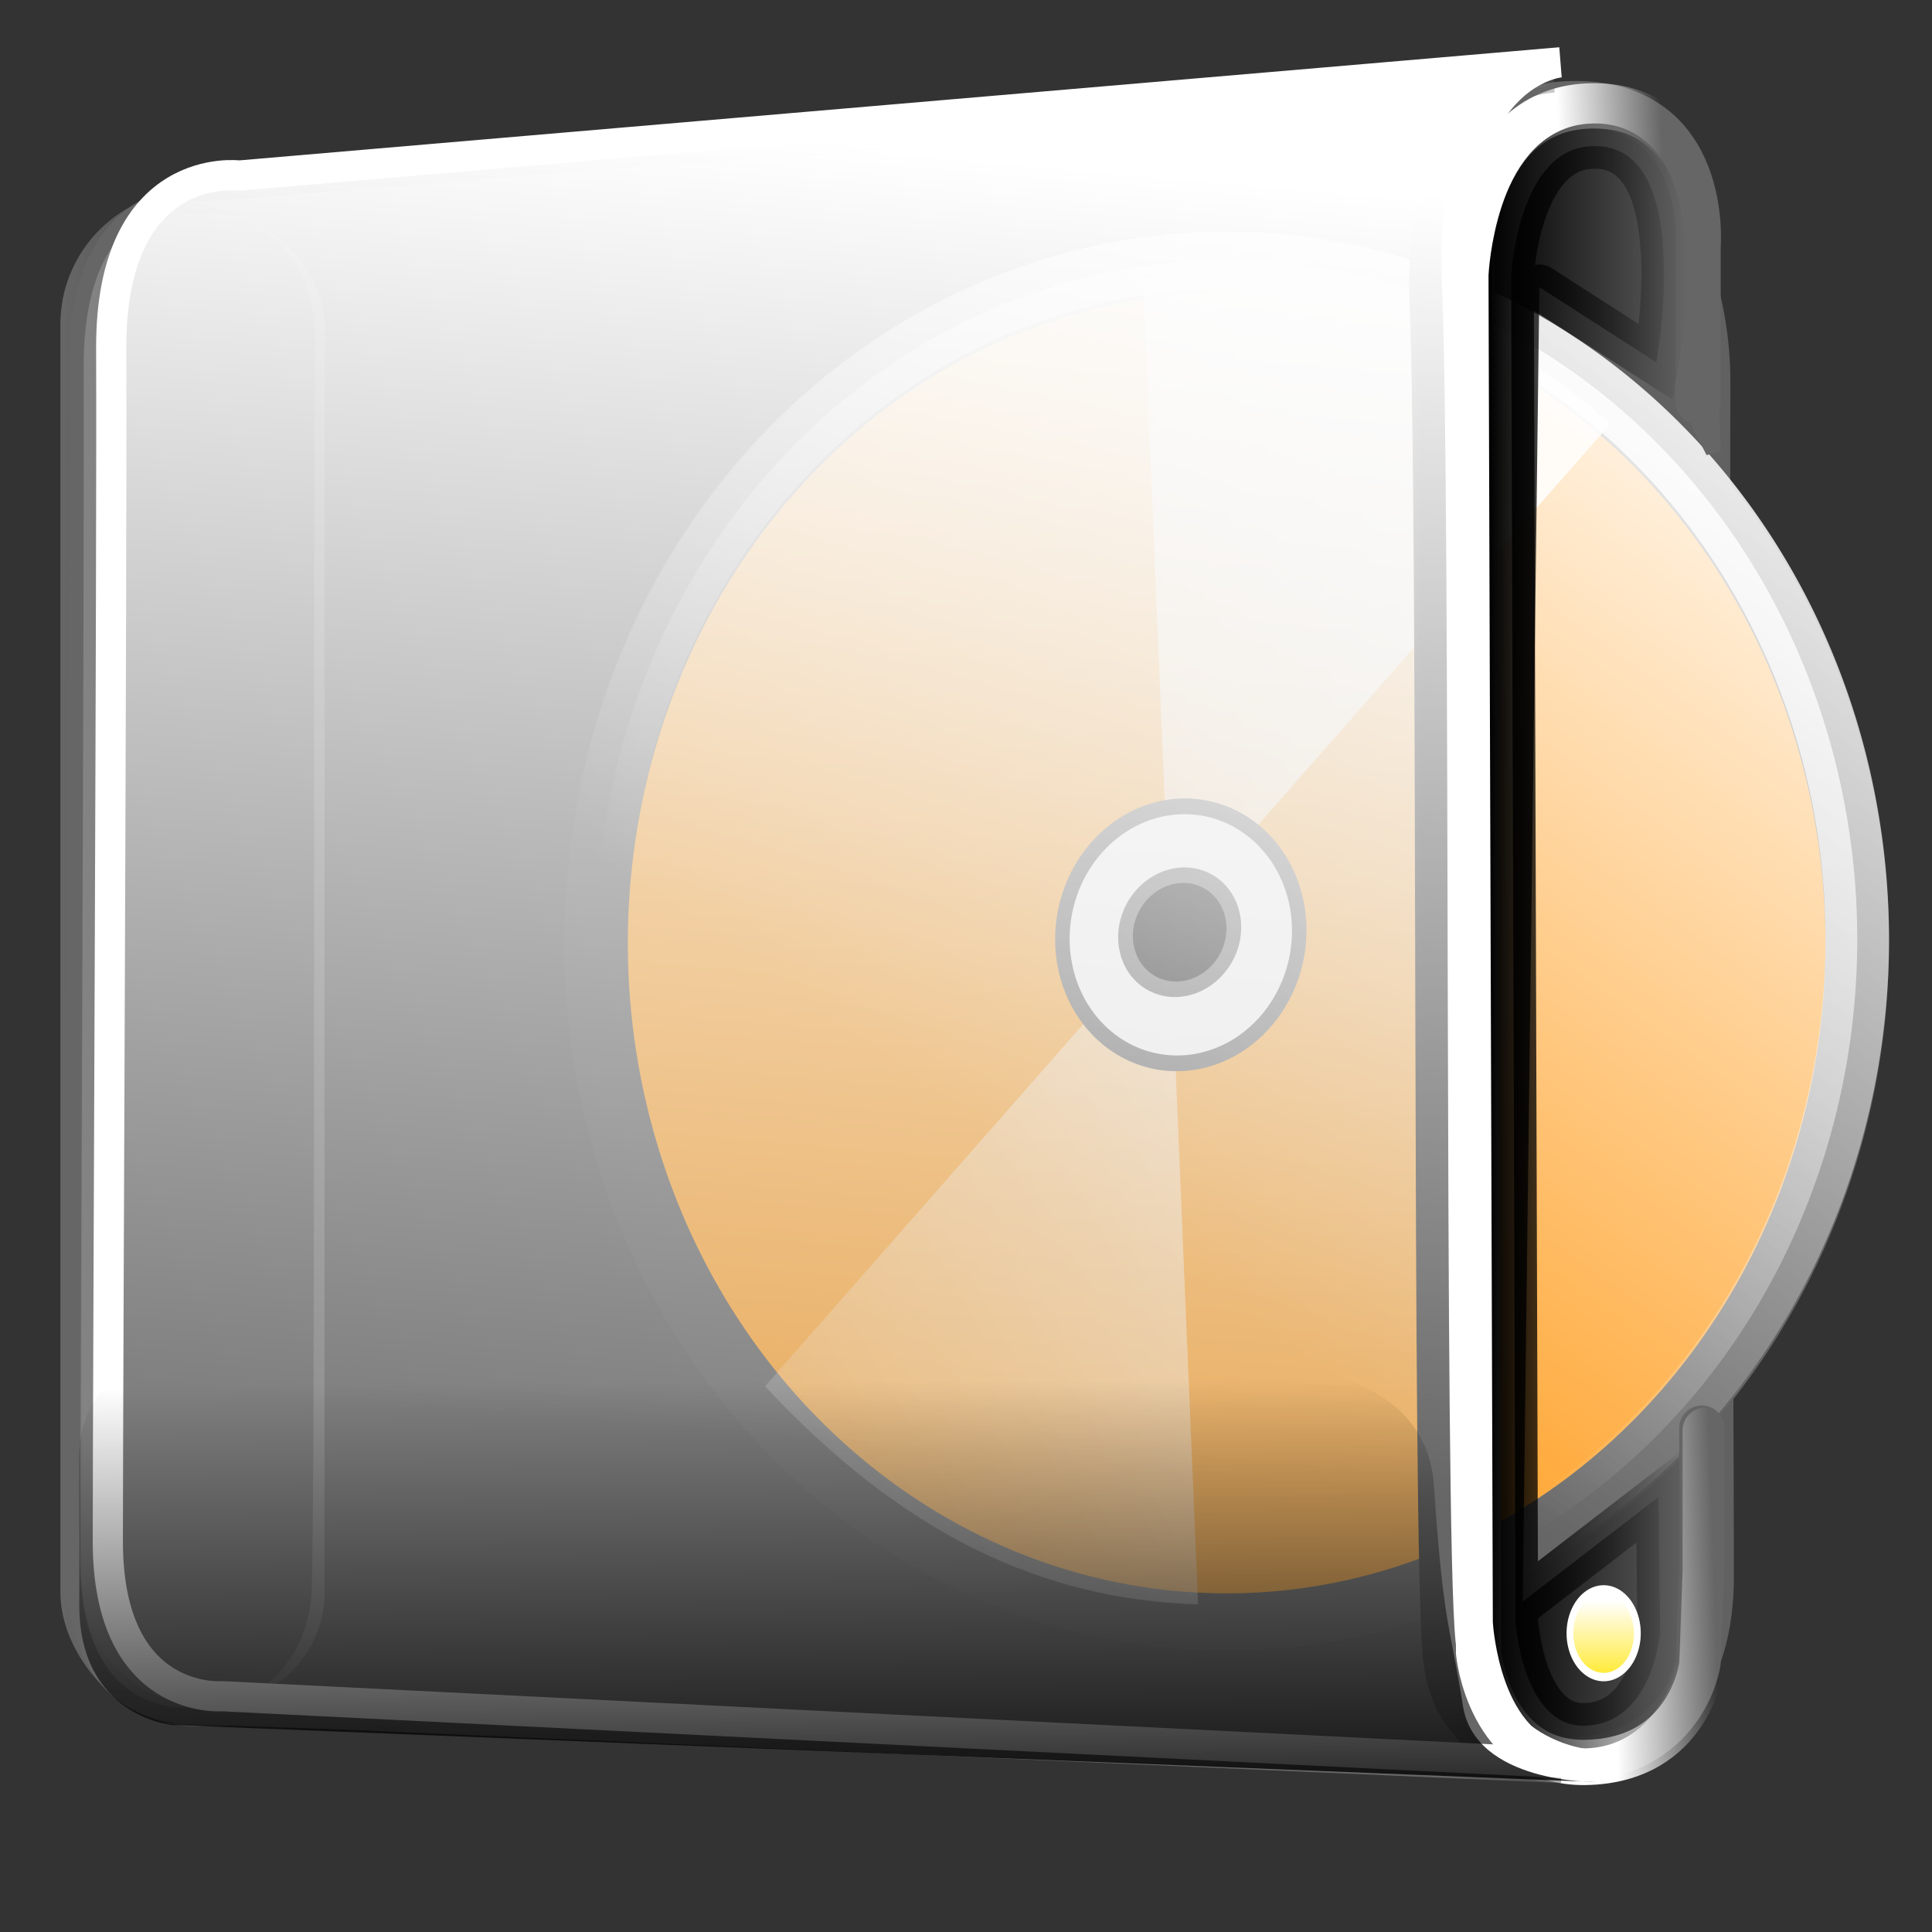
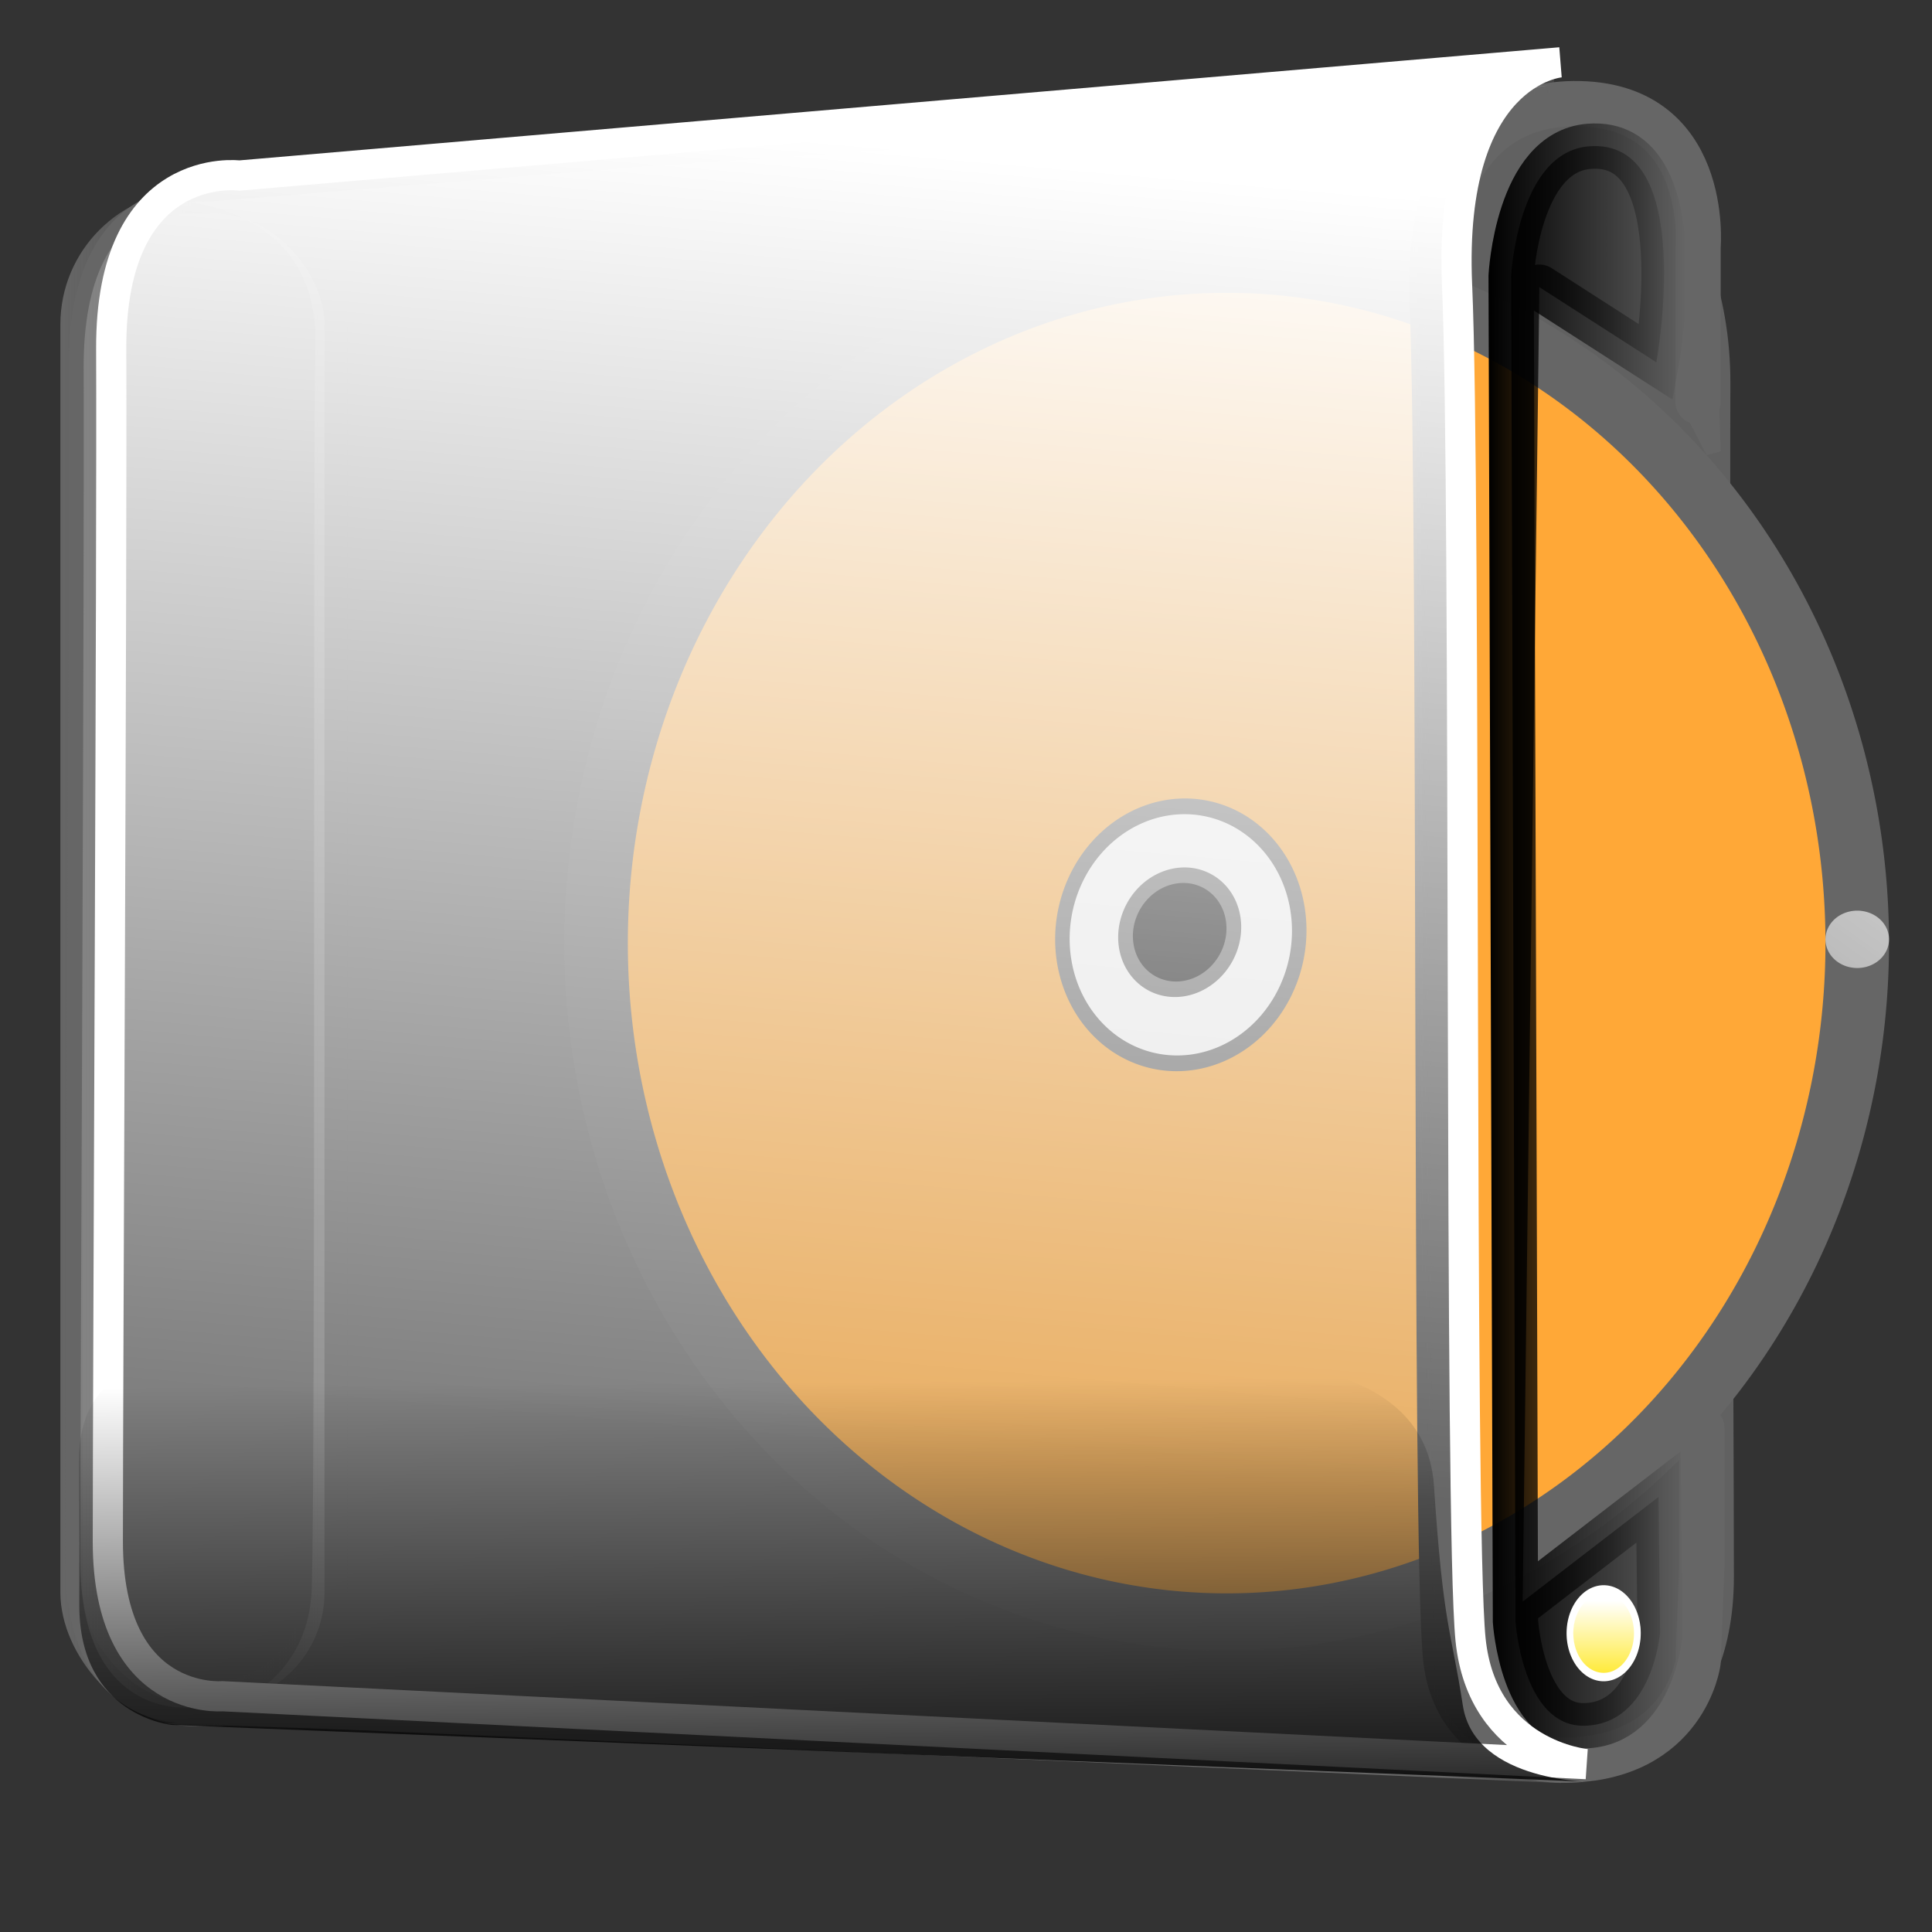
<svg xmlns="http://www.w3.org/2000/svg" xmlns:ns1="http://inkscape.sourceforge.net/DTD/sodipodi-0.dtd" xmlns:ns2="http://www.inkscape.org/namespaces/inkscape" xmlns:xlink="http://www.w3.org/1999/xlink" width="128px" height="128px" id="svg2" ns1:version="0.32" ns2:version="0.43" ns1:docbase="/home/matteo/.icons/glass-icons/scalable/devices" ns1:docname="gnome-dev-removable.svg">
  <rect width="100%" height="100%" fill="#333333" stroke="none" />
  <defs id="defs4">
    <linearGradient ns2:collect="always" id="linearGradient37054">
      <stop style="stop-color:#000000;stop-opacity:1;" offset="0" id="stop37056" />
      <stop style="stop-color:#000000;stop-opacity:0;" offset="1" id="stop37058" />
    </linearGradient>
    <linearGradient ns2:collect="always" id="linearGradient36173">
      <stop style="stop-color:#000000;stop-opacity:1;" offset="0" id="stop36175" />
      <stop style="stop-color:#000000;stop-opacity:0;" offset="1" id="stop36177" />
    </linearGradient>
    <linearGradient ns2:collect="always" id="linearGradient32661">
      <stop style="stop-color:#ffffff;stop-opacity:1;" offset="0" id="stop32663" />
      <stop style="stop-color:#ffffff;stop-opacity:0;" offset="1" id="stop32665" />
    </linearGradient>
    <linearGradient ns2:collect="always" id="linearGradient30013">
      <stop style="stop-color:#ffffff;stop-opacity:1;" offset="0" id="stop30015" />
      <stop style="stop-color:#ffffff;stop-opacity:0;" offset="1" id="stop30017" />
    </linearGradient>
    <linearGradient ns2:collect="always" id="linearGradient30005">
      <stop style="stop-color:#ffffff;stop-opacity:1;" offset="0" id="stop30007" />
      <stop style="stop-color:#ffffff;stop-opacity:0;" offset="1" id="stop30009" />
    </linearGradient>
    <linearGradient ns2:collect="always" id="linearGradient21066">
      <stop style="stop-color:#000000;stop-opacity:1;" offset="0" id="stop21068" />
      <stop style="stop-color:#000000;stop-opacity:0;" offset="1" id="stop21070" />
    </linearGradient>
    <linearGradient ns2:collect="always" id="linearGradient17554">
      <stop style="stop-color:#ffffff;stop-opacity:1;" offset="0" id="stop17556" />
      <stop style="stop-color:#ffffff;stop-opacity:0;" offset="1" id="stop17558" />
    </linearGradient>
    <linearGradient ns2:collect="always" id="linearGradient16669">
      <stop style="stop-color:#666666;stop-opacity:1;" offset="0" id="stop16671" />
      <stop style="stop-color:#666666;stop-opacity:0;" offset="1" id="stop16673" />
    </linearGradient>
    <linearGradient ns2:collect="always" id="linearGradient9395">
      <stop style="stop-color:#ffffff;stop-opacity:1;" offset="0" id="stop9397" />
      <stop style="stop-color:#ffffff;stop-opacity:0;" offset="1" id="stop9399" />
    </linearGradient>
    <linearGradient id="linearGradient5832">
      <stop style="stop-color:#ffffff;stop-opacity:1;" offset="0" id="stop5834" />
      <stop style="stop-color:#ffffff;stop-opacity:0;" offset="1" id="stop5836" />
    </linearGradient>
    <linearGradient ns2:collect="always" id="linearGradient3195">
      <stop style="stop-color:#666666;stop-opacity:1;" offset="0" id="stop3197" />
      <stop style="stop-color:#666666;stop-opacity:0;" offset="1" id="stop3199" />
    </linearGradient>
    <linearGradient ns2:collect="always" id="linearGradient21916">
      <stop style="stop-color:#ffffff;stop-opacity:1;" offset="0" id="stop21918" />
      <stop style="stop-color:#ffffff;stop-opacity:0;" offset="1" id="stop21920" />
    </linearGradient>
    <linearGradient ns2:collect="always" id="linearGradient23490">
      <stop style="stop-color:#6bb8da;stop-opacity:1;" offset="0" id="stop23492" />
      <stop style="stop-color:#6bb8da;stop-opacity:0;" offset="1" id="stop23494" />
    </linearGradient>
    <linearGradient ns2:collect="always" id="linearGradient21683">
      <stop style="stop-color:#ffffff;stop-opacity:1;" offset="0" id="stop21685" />
      <stop style="stop-color:#ffffff;stop-opacity:0;" offset="1" id="stop21687" />
    </linearGradient>
    <linearGradient ns2:collect="always" id="linearGradient18175">
      <stop style="stop-color:#666666;stop-opacity:1;" offset="0" id="stop18177" />
      <stop style="stop-color:#666666;stop-opacity:0;" offset="1" id="stop18179" />
    </linearGradient>
    <linearGradient ns2:collect="always" id="linearGradient17294">
      <stop style="stop-color:#ebebeb;stop-opacity:1;" offset="0" id="stop17296" />
      <stop style="stop-color:#ebebeb;stop-opacity:0;" offset="1" id="stop17298" />
    </linearGradient>
    <linearGradient ns2:collect="always" id="linearGradient16411">
      <stop style="stop-color:#666666;stop-opacity:1;" offset="0" id="stop16413" />
      <stop style="stop-color:#666666;stop-opacity:0;" offset="1" id="stop16415" />
    </linearGradient>
    <linearGradient ns2:collect="always" id="linearGradient14657">
      <stop style="stop-color:#ffffff;stop-opacity:1;" offset="0" id="stop14659" />
      <stop style="stop-color:#ffffff;stop-opacity:0;" offset="1" id="stop14661" />
    </linearGradient>
    <linearGradient ns2:collect="always" id="linearGradient9367">
      <stop style="stop-color:#000000;stop-opacity:1;" offset="0" id="stop9369" />
      <stop style="stop-color:#000000;stop-opacity:0;" offset="1" id="stop9371" />
    </linearGradient>
    <linearGradient ns2:collect="always" id="linearGradient8484">
      <stop style="stop-color:#000000;stop-opacity:1;" offset="0" id="stop8486" />
      <stop style="stop-color:#000000;stop-opacity:0;" offset="1" id="stop8488" />
    </linearGradient>
    <linearGradient ns2:collect="always" id="linearGradient5847">
      <stop style="stop-color:#ffffff;stop-opacity:1;" offset="0" id="stop5849" />
      <stop style="stop-color:#ffffff;stop-opacity:0;" offset="1" id="stop5851" />
    </linearGradient>
    <linearGradient id="linearGradient10903">
      <stop style="stop-color:#000000;stop-opacity:0.167;" offset="0" id="stop10905" />
      <stop style="stop-color:#000000;stop-opacity:0;" offset="1" id="stop10907" />
    </linearGradient>
    <linearGradient id="linearGradient4963">
      <stop style="stop-color:#ffffff;stop-opacity:0.823;" offset="0" id="stop4965" />
      <stop style="stop-color:#ffffff;stop-opacity:0;" offset="1" id="stop4967" />
    </linearGradient>
    <linearGradient id="linearGradient4953">
      <stop style="stop-color:#dadada;stop-opacity:1;" offset="0" id="stop4955" />
      <stop style="stop-color:#aaaaaa;stop-opacity:1;" offset="1" id="stop4957" />
    </linearGradient>
    <linearGradient id="linearGradient4215">
      <stop style="stop-color:#dddddd;stop-opacity:1;" offset="0" id="stop4217" />
      <stop style="stop-color:#bfbfbf;stop-opacity:1;" offset="1" id="stop4219" />
    </linearGradient>
    <linearGradient ns2:collect="always" xlink:href="#linearGradient5847" id="linearGradient5853" x1="44.194" y1="18.406" x2="47.376" y2="64.197" gradientUnits="userSpaceOnUse" gradientTransform="translate(2.261355e-5,3.30552e-7)" />
    <linearGradient ns2:collect="always" xlink:href="#linearGradient8484" id="linearGradient8490" x1="102" y1="17.965" x2="102" y2="61.886" gradientUnits="userSpaceOnUse" gradientTransform="translate(2.261355e-5,-6.69448e-7)" />
    <linearGradient ns2:collect="always" xlink:href="#linearGradient9367" id="linearGradient9373" x1="60.537" y1="143.917" x2="62.853" y2="91.2" gradientUnits="userSpaceOnUse" gradientTransform="translate(2.261355e-5,5.330552e-6)" />
    <linearGradient ns2:collect="always" xlink:href="#linearGradient14657" id="linearGradient14663" x1="102.648" y1="97.241" x2="104.593" y2="106.433" gradientUnits="userSpaceOnUse" gradientTransform="matrix(0.747,0,0,0.804,150.639,17.421)" />
    <linearGradient ns2:collect="always" xlink:href="#linearGradient16411" id="linearGradient16417" x1="99.685" y1="102.544" x2="108.205" y2="102.544" gradientUnits="userSpaceOnUse" gradientTransform="translate(123.292,-3.126)" />
    <linearGradient ns2:collect="always" xlink:href="#linearGradient18175" id="linearGradient18181" x1="175.216" y1="64.184" x2="210.864" y2="22.464" gradientUnits="userSpaceOnUse" gradientTransform="matrix(1.351,0,0,1.232,-40.413,8.853)" />
    <linearGradient ns2:collect="always" xlink:href="#linearGradient17294" id="linearGradient19056" x1="209.453" y1="71.588" x2="216.021" y2="19.904" gradientUnits="userSpaceOnUse" />
    <linearGradient ns2:collect="always" xlink:href="#linearGradient21683" id="linearGradient21689" x1="213.978" y1="30.773" x2="198.619" y2="72.846" gradientUnits="userSpaceOnUse" />
    <linearGradient ns2:collect="always" xlink:href="#linearGradient17294" id="linearGradient21700" gradientUnits="userSpaceOnUse" x1="17.486" y1="106.431" x2="25.008" y2="41.245" gradientTransform="matrix(1.037,0,0,0.883,195.079,-16.506)" />
    <linearGradient ns2:collect="always" xlink:href="#linearGradient18175" id="linearGradient21702" gradientUnits="userSpaceOnUse" gradientTransform="matrix(1.401,0,0,1.087,153.151,-8.69)" x1="59.25" y1="78.326" x2="70.15" y2="34.839" />
    <linearGradient ns2:collect="always" xlink:href="#linearGradient21683" id="linearGradient21704" gradientUnits="userSpaceOnUse" x1="70.789" y1="43.507" x2="52.601" y2="85.927" gradientTransform="matrix(1.037,0,0,0.883,143.311,-14.241)" />
    <linearGradient ns2:collect="always" xlink:href="#linearGradient5847" id="linearGradient21727" gradientUnits="userSpaceOnUse" gradientTransform="translate(-178.449,1.325)" x1="44.194" y1="18.406" x2="47.376" y2="64.197" />
    <linearGradient ns2:collect="always" xlink:href="#linearGradient8484" id="linearGradient21729" gradientUnits="userSpaceOnUse" gradientTransform="translate(-178.449,1.325)" x1="102" y1="17.965" x2="102" y2="61.886" />
    <linearGradient ns2:collect="always" xlink:href="#linearGradient9367" id="linearGradient21731" gradientUnits="userSpaceOnUse" gradientTransform="translate(-178.449,1.325)" x1="60.537" y1="143.917" x2="62.853" y2="91.2" />
    <linearGradient ns2:collect="always" xlink:href="#linearGradient21683" id="linearGradient21739" gradientUnits="userSpaceOnUse" gradientTransform="translate(-7.27176e-5,-4.53184e-6)" x1="70.789" y1="43.507" x2="52.601" y2="85.927" />
    <linearGradient ns2:collect="always" xlink:href="#linearGradient23490" id="linearGradient23496" x1="205.32" y1="87.252" x2="267.843" y2="47.651" gradientUnits="userSpaceOnUse" />
    <linearGradient id="linearGradient5691">
      <stop id="stop5693" offset="0" style="stop-color:#ffffff;stop-opacity:0.833;" />
      <stop id="stop5695" offset="1" style="stop-color:#ffffff;stop-opacity:0" />
    </linearGradient>
    <linearGradient id="linearGradient5703">
      <stop style="stop-color:#ffffff;stop-opacity:0.833;" offset="0" id="stop5705" />
      <stop style="stop-color:#ffffff;stop-opacity:0" offset="1" id="stop5707" />
    </linearGradient>
    <linearGradient id="linearGradient6455">
      <stop id="stop6457" offset="0" style="stop-color:#ffcaca;stop-opacity:1;" />
      <stop id="stop6459" offset="1" style="stop-color:#f39f9e;stop-opacity:1;" />
    </linearGradient>
    <linearGradient id="linearGradient7917">
      <stop id="stop7919" offset="0" style="stop-color:#000000;stop-opacity:0.167;" />
      <stop id="stop7921" offset="1" style="stop-color:#000000;stop-opacity:0;" />
    </linearGradient>
    <linearGradient id="linearGradient8655">
      <stop id="stop8657" offset="0" style="stop-color:#000000;stop-opacity:0.302;" />
      <stop id="stop8659" offset="1" style="stop-color:#000000;stop-opacity:0;" />
    </linearGradient>
    <linearGradient id="linearGradient11014" ns2:collect="always">
      <stop id="stop11016" offset="0" style="stop-color:#ffffff;stop-opacity:1;" />
      <stop id="stop11018" offset="1" style="stop-color:#ffffff;stop-opacity:0;" />
    </linearGradient>
    <linearGradient ns2:collect="always" xlink:href="#linearGradient11014" id="linearGradient8644" gradientUnits="userSpaceOnUse" x1="77.58" y1="100.588" x2="77.58" y2="113.85" />
    <linearGradient ns2:collect="always" xlink:href="#linearGradient21916" id="linearGradient21922" x1="107.053" y1="22.781" x2="107.053" y2="87" gradientUnits="userSpaceOnUse" />
    <linearGradient ns2:collect="always" xlink:href="#linearGradient3195" id="linearGradient4955" gradientUnits="userSpaceOnUse" x1="4" y1="70.25" x2="24.25" y2="70.25" />
    <linearGradient gradientUnits="userSpaceOnUse" y2="113.85" x2="77.58" y1="100.588" x1="77.58" id="linearGradient9568" xlink:href="#linearGradient11014" ns2:collect="always" />
    <linearGradient id="linearGradient9557">
      <stop id="stop9559" offset="0" style="stop-color:#ffffff;stop-opacity:0.833;" />
      <stop id="stop9561" offset="1" style="stop-color:#ffffff;stop-opacity:0" />
    </linearGradient>
    <linearGradient id="linearGradient9551">
      <stop style="stop-color:#ffffff;stop-opacity:0.833;" offset="0" id="stop9553" />
      <stop style="stop-color:#ffffff;stop-opacity:0" offset="1" id="stop9555" />
    </linearGradient>
    <linearGradient id="linearGradient9545">
      <stop id="stop9547" offset="0" style="stop-color:#ffcaca;stop-opacity:1;" />
      <stop id="stop9549" offset="1" style="stop-color:#f39f9e;stop-opacity:1;" />
    </linearGradient>
    <linearGradient id="linearGradient9539">
      <stop id="stop9541" offset="0" style="stop-color:#000000;stop-opacity:0.167;" />
      <stop id="stop9543" offset="1" style="stop-color:#000000;stop-opacity:0;" />
    </linearGradient>
    <linearGradient id="linearGradient9533">
      <stop id="stop9535" offset="0" style="stop-color:#000000;stop-opacity:0.302;" />
      <stop id="stop9537" offset="1" style="stop-color:#000000;stop-opacity:0;" />
    </linearGradient>
    <linearGradient ns2:collect="always" xlink:href="#linearGradient16669" id="linearGradient16675" x1="93.625" y1="64.577" x2="110.875" y2="64.077" gradientUnits="userSpaceOnUse" />
    <linearGradient ns2:collect="always" xlink:href="#linearGradient17554" id="linearGradient17560" x1="56.125" y1="9.5" x2="48.625" y2="95.25" gradientUnits="userSpaceOnUse" />
    <linearGradient ns2:collect="always" xlink:href="#linearGradient21066" id="linearGradient21072" x1="53.502" y1="123.826" x2="53.248" y2="91.576" gradientUnits="userSpaceOnUse" />
    <linearGradient ns2:collect="always" xlink:href="#linearGradient9395" id="linearGradient23846" gradientUnits="userSpaceOnUse" gradientTransform="matrix(1.205,0,0,1,47.808,41.107)" x1="69.594" y1="69.116" x2="69.594" y2="81.366" />
    <linearGradient ns2:collect="always" xlink:href="#linearGradient5691" id="linearGradient30903" gradientUnits="userSpaceOnUse" gradientTransform="translate(0.5,-4.75)" x1="31.115" y1="33.9" x2="89.138" y2="61.854" />
    <linearGradient ns2:collect="always" xlink:href="#linearGradient5703" id="linearGradient30905" gradientUnits="userSpaceOnUse" gradientTransform="translate(0.5,-4.75)" x1="93.477" y1="37.363" x2="20.333" y2="77.813" />
    <linearGradient ns2:collect="always" xlink:href="#linearGradient30013" id="linearGradient30907" gradientUnits="userSpaceOnUse" gradientTransform="translate(137.256,-14.802)" x1="-49.467" y1="27.444" x2="-100.376" y2="91.775" />
    <linearGradient ns2:collect="always" xlink:href="#linearGradient30005" id="linearGradient30909" gradientUnits="userSpaceOnUse" gradientTransform="translate(137.256,-14.802)" x1="-49.467" y1="27.444" x2="-100.376" y2="91.775" />
    <linearGradient ns2:collect="always" xlink:href="#linearGradient32661" id="linearGradient32667" x1="105.249" y1="64.64" x2="112.124" y2="64.39" gradientUnits="userSpaceOnUse" gradientTransform="translate(-1.438792e-5,0)" />
    <linearGradient ns2:collect="always" xlink:href="#linearGradient36173" id="linearGradient36179" x1="98.618" y1="62.007" x2="111.748" y2="62.007" gradientUnits="userSpaceOnUse" />
    <linearGradient ns2:collect="always" xlink:href="#linearGradient37054" id="linearGradient37060" x1="98.618" y1="62.007" x2="111.748" y2="62.007" gradientUnits="userSpaceOnUse" />
    <linearGradient ns2:collect="always" xlink:href="#linearGradient9395" id="linearGradient37065" gradientUnits="userSpaceOnUse" gradientTransform="matrix(1.205,0,0,1,93.25,43.215)" x1="69.594" y1="69.116" x2="69.594" y2="81.366" />
    <linearGradient ns2:collect="always" xlink:href="#linearGradient17554" id="linearGradient37068" gradientUnits="userSpaceOnUse" x1="56.125" y1="9.5" x2="48.625" y2="95.25" />
    <linearGradient ns2:collect="always" xlink:href="#linearGradient16669" id="linearGradient37071" gradientUnits="userSpaceOnUse" x1="93.625" y1="64.577" x2="110.875" y2="64.077" />
    <linearGradient ns2:collect="always" xlink:href="#linearGradient17554" id="linearGradient37074" gradientUnits="userSpaceOnUse" x1="56.125" y1="9.5" x2="48.625" y2="95.25" />
    <linearGradient ns2:collect="always" xlink:href="#linearGradient21066" id="linearGradient37077" gradientUnits="userSpaceOnUse" x1="53.502" y1="123.826" x2="53.248" y2="91.576" />
  </defs>
  <ns1:namedview id="base" pagecolor="#ffffff" bordercolor="#666666" borderopacity="1.0" ns2:pageopacity="0.0" ns2:pageshadow="2" ns2:zoom="4" ns2:cx="63.914773" ns2:cy="63.609756" ns2:document-units="px" ns2:current-layer="layer1" ns2:window-width="1024" ns2:window-height="684" ns2:window-x="0" ns2:window-y="25" showguides="true" ns2:guide-bbox="true" />
  <g ns2:label="Layer 1" ns2:groupmode="layer" id="layer1">
    <path style="fill:#bdbdbd;fill-opacity:0.333;fill-rule:evenodd;stroke:none;stroke-width:1px;stroke-linecap:butt;stroke-linejoin:miter;stroke-opacity:1" d="M 10.625,13.206 C 10.625,13.206 21.06,13.038 20.887,22.706 C 20.713,32.375 20.921,96.721 20.654,105.206 C 20.386,113.678 10.858,114.206 10.858,114.206 L 106.945,117.206 C 106.945,117.206 114.875,115.376 114.875,104.456 C 114.875,93.831 114.583,38.831 114.642,25.456 C 114.7,12.831 105.779,6.706 105.779,6.706 L 10.625,13.206 z " id="path4078" ns1:nodetypes="czzcczzcc" />
    <rect style="opacity:1;fill:#bdbdbd;fill-opacity:0.333;fill-rule:nonzero;stroke:url(#linearGradient4955);stroke-width:3;stroke-linecap:round;stroke-linejoin:round;stroke-miterlimit:4;stroke-dasharray:none;stroke-dashoffset:0;stroke-opacity:1" id="rect2320" width="16" height="98.744" x="5.5" y="14.128" rx="7.365" />
    <g id="g30894" transform="translate(-0.5,4.75)">
      <path id="path4955" d="M 83.659,12.229 C 81.873,12.215 80.022,12.362 78.145,12.659 C 78.681,25.556 79.218,38.45 79.753,51.346 C 80.829,51.368 81.785,51.816 82.568,52.495 C 91.403,42.433 100.242,32.371 109.077,22.31 C 106.142,19.293 96.165,12.327 83.659,12.229 z M 76.192,59.761 C 68.498,68.523 60.795,77.278 53.101,86.04 C 62.218,95.782 71.33,100.162 81.793,100.486 C 81.251,87.446 80.697,74.409 80.156,61.369 C 79.987,61.389 79.841,61.484 79.667,61.484 C 78.268,61.484 77.055,60.81 76.192,59.761 z " style="fill:url(#linearGradient30903);fill-opacity:1;fill-rule:evenodd;stroke:none;stroke-width:0.25pt;stroke-linecap:butt;stroke-linejoin:miter;stroke-opacity:1" />
      <path transform="matrix(0.973,0,0,0.878,30.496,3.397)" d="M 95.633 61.886 A 42.937 51.232 0 1 1  9.758,61.886 A 42.937 51.232 0 1 1  95.633 61.886 z" ns1:ry="51.231888" ns1:rx="42.937202" ns1:cy="61.886467" ns1:cx="52.695656" id="path4840" style="fill:#ffa837;fill-opacity:1;fill-rule:nonzero;stroke:#666666;stroke-width:4.328;stroke-linecap:round;stroke-linejoin:round;stroke-miterlimit:4;stroke-dasharray:none;stroke-dashoffset:0;stroke-opacity:1" ns1:type="arc" />
-       <path id="path5701" d="M 81.742,13.285 C 79.956,13.271 78.104,13.418 76.228,13.716 C 76.763,26.612 77.301,39.506 77.836,52.402 C 78.912,52.425 79.867,52.873 80.651,53.551 C 89.486,43.49 98.324,33.428 107.16,23.366 C 104.224,20.349 94.248,13.384 81.742,13.285 z M 74.275,60.818 C 66.581,69.579 58.877,78.335 51.184,87.097 C 60.301,96.839 69.413,101.218 79.875,101.543 C 79.334,88.503 78.78,75.466 78.238,62.426 C 78.069,62.446 77.924,62.541 77.75,62.541 C 76.35,62.541 75.137,61.867 74.275,60.818 z " style="fill:url(#linearGradient30905);fill-opacity:1;fill-rule:evenodd;stroke:none;stroke-width:0.25pt;stroke-linecap:butt;stroke-linejoin:miter;stroke-opacity:1" />
      <path transform="matrix(0.982,-0.338,0.279,1.055,17.544,3.221)" d="M 51.476 65.18 A 7.685 7.685 0 1 1  36.106,65.18 A 7.685 7.685 0 1 1  51.476 65.18 z" ns1:ry="7.684783" ns1:rx="7.684783" ns1:cy="65.179947" ns1:cx="43.791065" id="path5752" style="fill:#ffffff;fill-opacity:1;fill-rule:nonzero;stroke:#666666;stroke-width:0.941;stroke-linecap:round;stroke-linejoin:round;stroke-miterlimit:4;stroke-dasharray:none;stroke-dashoffset:0;stroke-opacity:1" ns1:type="arc" />
      <path transform="matrix(0.452,-0.16,0.117,0.465,51.238,33.711)" d="M 51.476 65.18 A 7.685 7.685 0 1 1  36.106,65.18 A 7.685 7.685 0 1 1  51.476 65.18 z" ns1:ry="7.684783" ns1:rx="7.684783" ns1:cy="65.179947" ns1:cx="43.791065" id="path6627" style="fill:#000000;fill-opacity:1;fill-rule:nonzero;stroke:#666666;stroke-width:2.09;stroke-linecap:round;stroke-linejoin:round;stroke-miterlimit:4;stroke-dasharray:none;stroke-dashoffset:0;stroke-opacity:1" ns1:type="arc" />
-       <path transform="matrix(0.973,0,0,0.878,30.496,3.147)" d="M 95.633 61.886 A 42.937 51.232 0 1 1  9.758,61.886 A 42.937 51.232 0 1 1  95.633 61.886 z" ns1:ry="51.231888" ns1:rx="42.937202" ns1:cy="61.886467" ns1:cx="52.695656" id="path29130" style="fill:url(#linearGradient30907);fill-opacity:1;fill-rule:nonzero;stroke:url(#linearGradient30909);stroke-width:4.328;stroke-linecap:round;stroke-linejoin:round;stroke-miterlimit:4;stroke-dasharray:none;stroke-dashoffset:0;stroke-opacity:1" ns1:type="arc" />
+       <path transform="matrix(0.973,0,0,0.878,30.496,3.147)" d="M 95.633 61.886 A 42.937 51.232 0 1 1  95.633 61.886 z" ns1:ry="51.231888" ns1:rx="42.937202" ns1:cy="61.886467" ns1:cx="52.695656" id="path29130" style="fill:url(#linearGradient30907);fill-opacity:1;fill-rule:nonzero;stroke:url(#linearGradient30909);stroke-width:4.328;stroke-linecap:round;stroke-linejoin:round;stroke-miterlimit:4;stroke-dasharray:none;stroke-dashoffset:0;stroke-opacity:1" ns1:type="arc" />
    </g>
    <path style="fill:none;fill-opacity:0.75;fill-rule:evenodd;stroke:#666666;stroke-width:3;stroke-linecap:round;stroke-linejoin:miter;stroke-miterlimit:4;stroke-dasharray:none;stroke-opacity:1" d="M 112.5,26.617 L 112.5,16.367 C 112.5,16.367 113.354,6.774 104.25,6.867 C 95.956,6.953 95.25,15.867 95.25,15.867 L 95.75,109.367 C 95.75,109.367 96.545,116.716 103.75,116.617 C 111.675,116.509 112.5,110.117 112.5,110.117 L 112.75,103.867 L 112.75,94.617" id="path22962" ns1:nodetypes="ccsccsccc" />
    <path style="fill:none;fill-opacity:0.75;fill-rule:evenodd;stroke:#666666;stroke-width:1px;stroke-linecap:butt;stroke-linejoin:miter;stroke-opacity:1" d="M 111.739,26.49 L 113.511,29.923 L 113.375,26.327 L 111.739,26.49 z " id="path30911" />
-     <path style="fill:none;fill-opacity:1.0;fill-rule:evenodd;stroke:url(#linearGradient32667);stroke-width:3;stroke-linecap:round;stroke-linejoin:miter;stroke-miterlimit:4;stroke-dasharray:none;stroke-opacity:1" d="M 112.756,26.765 L 112.756,16.515 C 112.756,16.515 113.511,6.921 105.47,7.015 C 98.144,7.1 97.521,16.015 97.521,16.015 L 97.962,109.515 C 97.962,109.515 98.664,116.864 105.028,116.765 C 112.028,116.657 112.756,110.265 112.756,110.265 L 112.977,104.015 L 112.977,94.765" id="path31786" ns1:nodetypes="ccsccsccc" />
    <path style="fill:url(#linearGradient36179);fill-opacity:1.0;fill-rule:evenodd;stroke:url(#linearGradient37060);stroke-width:3;stroke-linecap:round;stroke-linejoin:miter;stroke-miterlimit:4;stroke-dasharray:none;stroke-opacity:1" d="M 101.987,19.025 L 109.737,24.003 C 109.737,24.003 112.476,9.106 105.267,9.695 C 100.536,10.082 100.118,18.276 100.118,18.276 L 100.404,107.423 C 100.404,107.423 100.858,114.429 104.981,114.335 C 109.516,114.232 109.987,108.138 109.987,108.138 L 109.881,99.179 L 100.881,106.11" id="path34423" ns1:nodetypes="ccsccsccc" />
    <g id="g9403" transform="matrix(0.83,0,0,1,-20.953,-1.25)">
      <path transform="matrix(0.458,0,0,0.474,82.091,54.058)" d="M 161.25 116.875 A 5.875 6.125 0 1 1  149.5,116.875 A 5.875 6.125 0 1 1  161.25 116.875 z" ns1:ry="6.125" ns1:rx="5.875" ns1:cy="116.875" ns1:cx="155.375" id="path6747" style="fill:#ffe611;fill-opacity:1;fill-rule:nonzero;stroke:#ffffff;stroke-width:1.177;stroke-linecap:round;stroke-linejoin:round;stroke-miterlimit:4;stroke-dasharray:none;stroke-dashoffset:0;stroke-opacity:1" ns1:type="arc" />
      <path transform="matrix(0.458,0,0,0.474,82.332,54.058)" d="M 161.25 116.875 A 5.875 6.125 0 1 1  149.5,116.875 A 5.875 6.125 0 1 1  161.25 116.875 z" ns1:ry="6.125" ns1:rx="5.875" ns1:cy="116.875" ns1:cx="155.375" id="path8520" style="fill:url(#linearGradient37065);fill-opacity:1;fill-rule:nonzero;stroke:none;stroke-width:1.073;stroke-linecap:round;stroke-linejoin:round;stroke-miterlimit:4;stroke-dasharray:none;stroke-dashoffset:0;stroke-opacity:1" ns1:type="arc" />
    </g>
    <path style="fill:#bdbdbd;fill-opacity:0.333;fill-rule:evenodd;stroke:url(#linearGradient37071);stroke-width:1px;stroke-linecap:butt;stroke-linejoin:miter;stroke-opacity:1" d="M 102.957,5.629 C 102.957,5.629 93.274,5.942 93.886,20.129 C 94.499,34.067 94,102.252 94.777,109.879 C 95.557,117.53 103.43,117.629 103.43,117.629 L 12.391,113.629 C 12.391,113.629 4.82,114.3 4.82,103.379 C 4.82,92.754 5.099,37.754 5.043,24.379 C 4.987,11.754 13.504,12.879 13.504,12.879 L 102.957,5.629 z " id="path3203" ns1:nodetypes="czzcczzcc" />
    <path style="fill:url(#linearGradient37074);fill-opacity:1;fill-rule:evenodd;stroke:#ffffff;stroke-width:2;stroke-linecap:butt;stroke-linejoin:miter;stroke-miterlimit:4;stroke-dasharray:none;stroke-opacity:1" d="M 103.382,4.129 C 103.382,4.129 95.92,4.692 96.534,18.879 C 97.149,32.817 96.648,101.002 97.428,108.629 C 98.211,116.28 105.106,116.879 105.106,116.879 L 14.742,112.379 C 14.742,112.379 7.144,113.05 7.144,102.129 C 7.144,91.504 7.424,36.504 7.368,23.129 C 7.312,10.504 15.86,11.629 15.86,11.629 L 103.382,4.129 z " id="path16677" ns1:nodetypes="czzcczzcc" />
    <path style="fill:url(#linearGradient37077);fill-opacity:1;fill-rule:evenodd;stroke:none;stroke-width:2;stroke-linecap:butt;stroke-linejoin:miter;stroke-miterlimit:4;stroke-dasharray:none;stroke-opacity:1" d="M 79.523,90.29 C 79.523,90.29 94.375,88.816 95.003,98.429 C 95.631,107.873 96.119,107.823 96.917,112.991 C 97.716,118.175 105.748,118.064 105.748,118.064 L 11.401,114.281 C 11.401,114.281 5.252,113.736 5.252,106.336 C 5.252,99.137 5.288,105.871 5.231,96.809 C 5.174,88.255 15.278,89.767 15.278,89.767 L 79.523,90.29 z " id="path19316" ns1:nodetypes="czzcczzcc" />
  </g>
</svg>